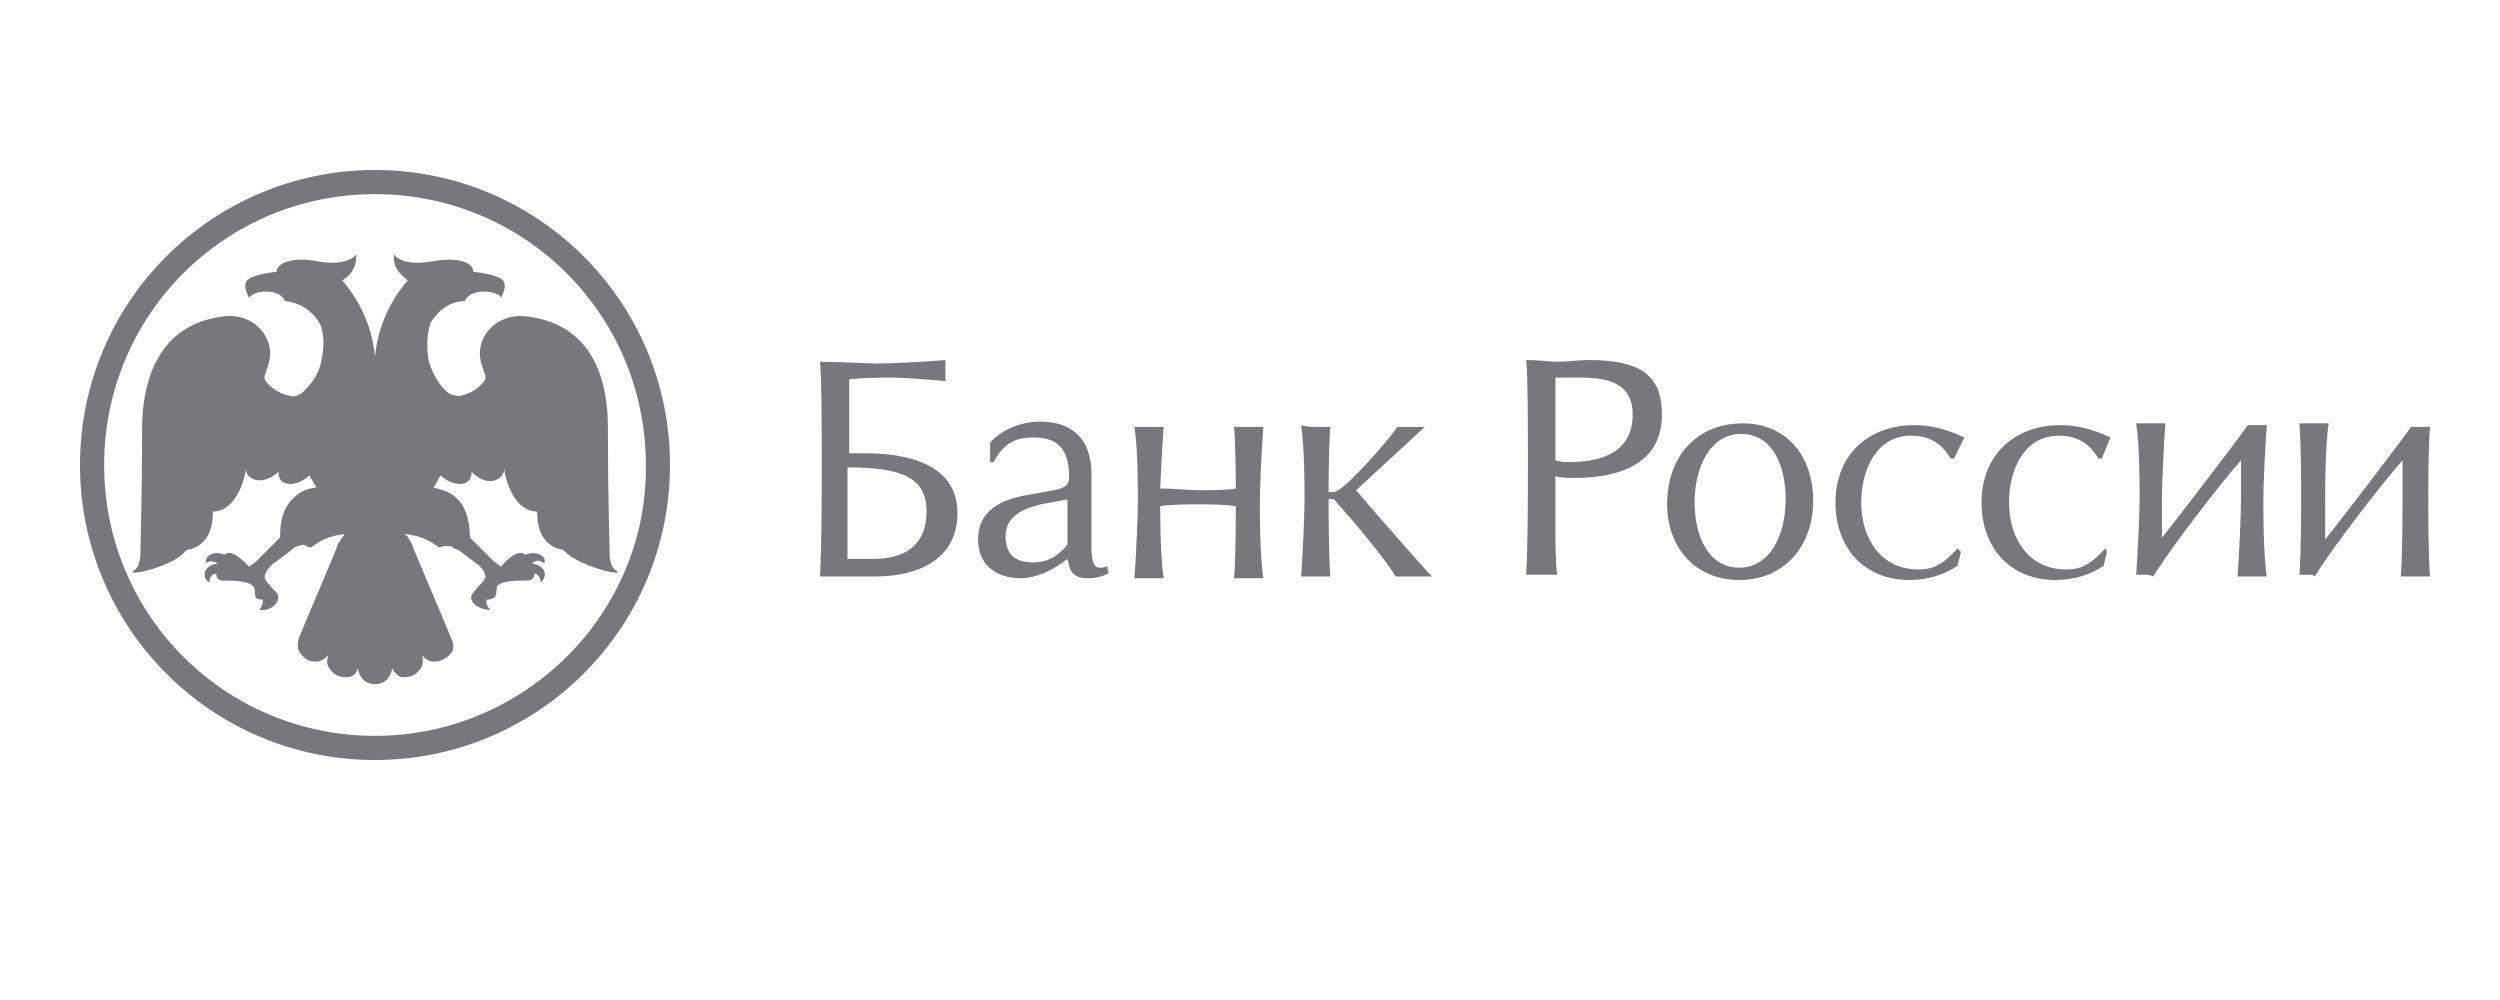
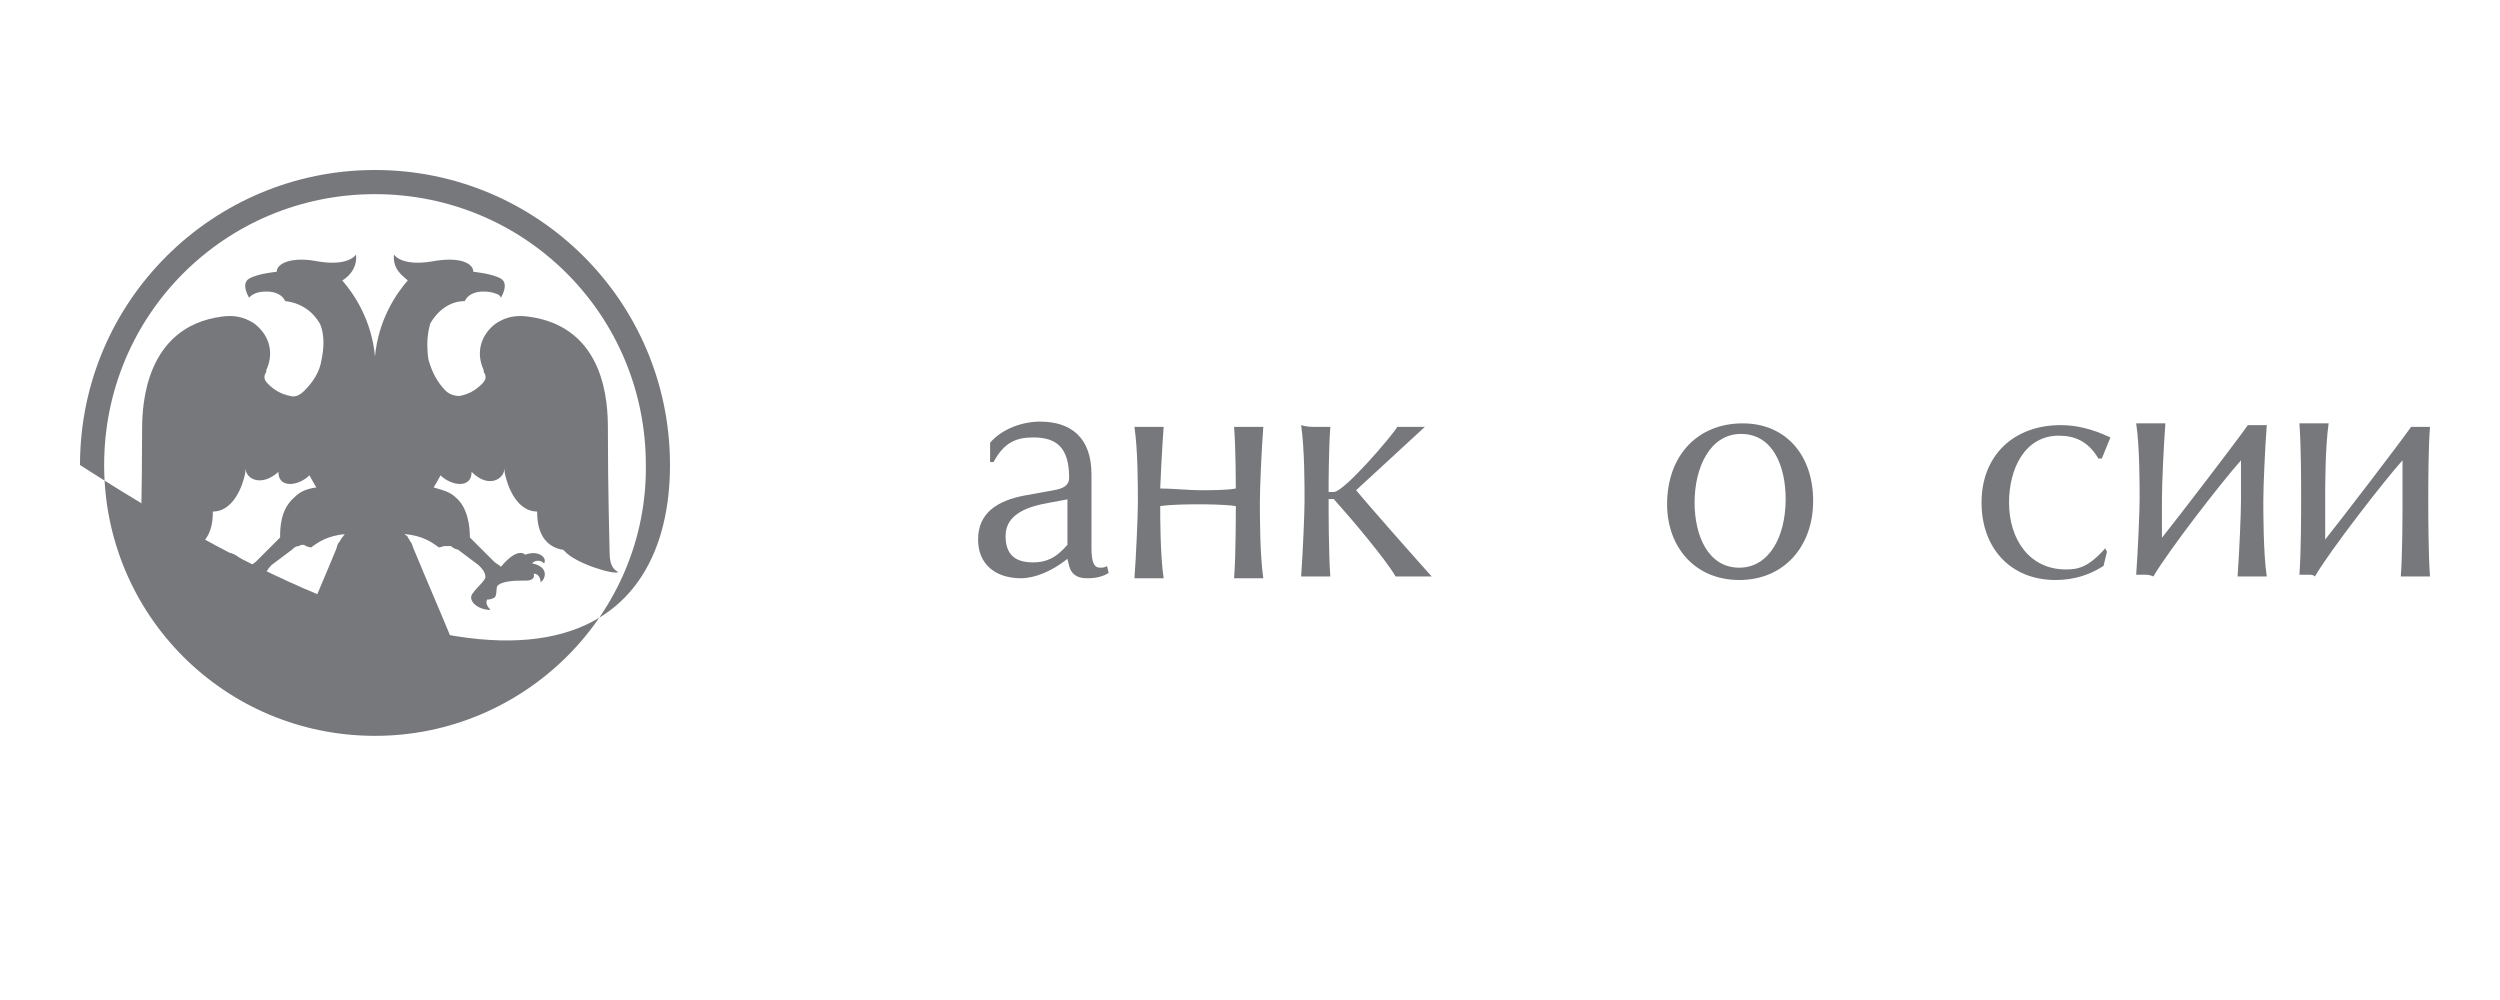
<svg xmlns="http://www.w3.org/2000/svg" width="250px" height="100px" viewBox="0 0 250 100">
  <title>Group 9</title>
  <g id="Page-1" stroke="none" stroke-width="1" fill="none" fill-rule="evenodd">
    <g id="Artboard" transform="translate(-402, -227)">
      <g id="Group-9" transform="translate(402, 227)">
        <rect id="Rectangle-Copy-2" x="0" y="0" width="250" height="100" />
        <g id="10andmore" transform="translate(8, 17)" fill="#77787B" fill-rule="nonzero">
          <g id="Group">
-             <path d="M29.5,0 C13.284,0 0,13.111 0,29.5 C0,45.716 13.111,59 29.5,59 C45.716,59 59,45.889 59,29.5 C59,13.111 45.716,0 29.5,0 Z M29.5,56.585 C14.491,56.585 2.415,44.509 2.415,29.5 C2.415,14.491 14.491,2.415 29.5,2.415 C44.509,2.415 56.585,14.491 56.585,29.5 C56.757,44.336 44.509,56.585 29.5,56.585 Z" id="Shape" />
+             <path d="M29.5,0 C13.284,0 0,13.111 0,29.5 C45.716,59 59,45.889 59,29.5 C59,13.111 45.716,0 29.5,0 Z M29.5,56.585 C14.491,56.585 2.415,44.509 2.415,29.5 C2.415,14.491 14.491,2.415 29.5,2.415 C44.509,2.415 56.585,14.491 56.585,29.5 C56.757,44.336 44.509,56.585 29.5,56.585 Z" id="Shape" />
            <path d="M29.5,51.409 C30.535,51.409 31.053,50.719 31.225,49.857 C31.398,50.202 31.743,50.547 32.088,50.719 C32.433,50.719 32.95,50.719 33.295,50.547 C33.64,50.374 33.985,50.029 34.158,49.684 C34.33,49.339 34.33,48.822 34.158,48.477 C34.675,49.167 35.365,49.339 36.228,48.994 C37.263,48.477 37.608,47.787 37.091,46.751 C35.883,43.819 34.675,41.058 33.468,38.126 C33.295,37.781 33.295,37.608 33.123,37.263 C32.95,37.091 32.95,36.918 32.778,36.746 C32.778,36.573 32.605,36.573 32.433,36.401 C34.33,36.573 35.193,37.263 35.711,37.608 C35.883,37.781 35.883,37.781 36.401,37.608 C36.573,37.608 36.918,37.608 37.091,37.608 C37.263,37.781 37.608,37.953 37.781,37.953 C38.471,38.471 39.161,38.988 39.851,39.506 C40.196,39.851 40.541,40.196 40.541,40.713 C40.541,41.058 39.506,41.921 39.333,42.266 C38.643,42.956 39.678,43.991 41.058,43.991 C40.713,43.646 40.541,43.301 40.713,42.956 C40.886,42.956 41.058,42.956 41.404,42.784 C41.749,42.611 41.576,41.749 41.749,41.576 C42.266,41.058 43.646,41.058 44.681,41.058 C45.026,41.058 45.544,40.886 45.371,40.368 C45.889,40.368 46.061,40.886 46.061,41.231 C46.579,40.886 46.924,39.678 45.199,39.333 L45.199,39.333 C45.544,38.988 46.061,38.988 46.406,39.333 C46.751,38.816 45.889,37.953 44.509,38.471 C44.509,38.471 43.819,37.608 42.094,39.678 C41.921,39.506 41.576,39.333 41.404,39.161 C40.713,38.471 38.988,36.746 38.988,36.746 C38.988,35.711 38.816,33.813 37.608,32.778 C37.091,32.26 36.573,32.088 35.365,31.743 C35.365,31.743 35.883,30.88 36.056,30.535 C37.091,31.57 39.161,31.915 39.161,30.19 C40.886,31.915 42.439,30.88 42.439,29.845 C42.439,30.363 42.611,30.88 42.784,31.398 C42.956,31.915 43.819,34.158 45.716,34.158 C45.716,34.848 45.716,37.436 48.132,37.953 C48.304,37.953 48.304,37.953 48.477,38.126 C49.512,39.333 53.48,40.541 53.825,40.196 C53.48,40.023 52.962,39.678 52.962,38.298 C52.962,37.436 52.789,32.605 52.789,25.877 C52.789,23.462 52.617,15.699 44.854,14.664 C43.646,14.491 42.611,14.664 41.576,15.354 C40.196,16.389 39.506,18.114 40.368,20.012 C40.368,20.012 40.368,20.184 40.368,20.184 C40.713,20.702 40.541,21.047 40.196,21.392 C39.506,22.082 38.816,22.427 37.953,22.599 C37.436,22.599 36.918,22.427 36.573,22.082 C35.711,21.219 35.193,20.184 34.848,18.977 C34.503,16.734 35.02,15.526 35.02,15.354 C35.711,14.146 36.918,13.111 38.471,13.111 C39.161,11.731 41.231,12.249 41.231,12.249 C41.749,12.421 41.921,12.421 42.094,12.766 C42.094,12.766 42.956,11.386 42.094,10.868 C41.231,10.351 39.333,10.178 39.333,10.178 C39.333,9.316 37.953,8.626 35.193,9.143 C32.088,9.661 31.398,8.453 31.398,8.453 C31.225,10.006 32.433,10.696 32.778,11.041 C31.57,12.421 29.845,15.009 29.5,18.632 C29.155,15.009 27.43,12.421 26.222,11.041 C26.567,10.868 27.775,10.006 27.602,8.453 C27.602,8.453 26.912,9.661 23.807,9.143 C21.219,8.626 19.667,9.316 19.667,10.178 C19.667,10.178 17.769,10.351 16.906,10.868 C16.044,11.386 16.906,12.766 16.906,12.766 C17.079,12.594 17.251,12.421 17.769,12.249 C17.769,12.249 19.839,11.731 20.529,13.111 C22.082,13.284 23.289,14.146 23.98,15.354 C23.98,15.354 24.67,16.561 24.152,18.977 C23.98,20.184 23.289,21.219 22.427,22.082 C22.082,22.427 21.564,22.772 21.047,22.599 C20.184,22.427 19.494,22.082 18.804,21.392 C18.459,21.047 18.287,20.702 18.632,20.184 C18.632,20.184 18.632,20.012 18.632,20.012 C19.494,18.114 18.804,16.389 17.424,15.354 C16.389,14.664 15.354,14.491 14.146,14.664 C6.556,15.699 6.211,23.462 6.211,25.877 C6.211,32.605 6.038,37.436 6.038,38.298 C6.038,39.678 5.52,40.023 5.175,40.196 C5.693,40.541 9.661,39.333 10.523,38.126 C10.523,38.126 10.696,37.953 10.868,37.953 C13.284,37.436 13.284,34.848 13.284,34.158 C15.181,34.158 16.044,31.915 16.216,31.398 C16.389,30.88 16.561,30.363 16.561,29.845 C16.561,30.88 18.114,31.743 19.839,30.19 C19.839,31.915 21.909,31.57 22.944,30.535 C23.117,30.88 23.635,31.743 23.635,31.743 C22.427,31.915 21.909,32.26 21.392,32.778 C20.012,33.985 20.012,35.883 20.012,36.746 C20.012,36.746 18.287,38.471 17.596,39.161 C17.424,39.333 17.079,39.506 16.906,39.678 C15.009,37.608 14.491,38.471 14.491,38.471 C13.111,37.953 12.421,38.816 12.594,39.333 C12.939,38.988 13.456,39.161 13.801,39.333 L13.801,39.333 C11.904,39.678 12.421,41.058 12.939,41.231 C12.939,40.886 13.111,40.368 13.629,40.368 C13.629,40.886 13.974,41.058 14.319,41.058 C15.181,41.058 16.734,41.058 17.251,41.576 C17.596,41.749 17.424,42.611 17.596,42.784 C17.769,42.956 18.114,42.956 18.287,42.956 C18.287,43.301 18.287,43.474 17.942,43.991 C19.322,44.164 20.184,42.956 19.667,42.266 C19.322,41.921 18.459,41.058 18.459,40.713 C18.459,40.368 18.804,39.851 19.149,39.506 C19.839,38.988 20.529,38.471 21.219,37.953 C21.392,37.781 21.564,37.608 21.909,37.608 C22.082,37.436 22.427,37.436 22.599,37.608 C23.117,37.781 23.117,37.781 23.289,37.608 C23.807,37.263 24.67,36.573 26.567,36.401 C26.395,36.401 26.395,36.573 26.222,36.746 C26.05,36.918 26.05,37.091 25.877,37.263 C25.705,37.436 25.705,37.781 25.532,38.126 C24.325,41.058 23.117,43.819 21.909,46.751 C21.564,47.787 21.909,48.477 22.772,48.994 C23.462,49.339 24.325,49.167 24.842,48.477 C24.67,48.994 24.67,49.339 24.842,49.684 C25.015,50.029 25.36,50.374 25.705,50.547 C26.05,50.719 26.567,50.719 26.912,50.719 C27.43,50.547 27.602,50.374 27.775,49.857 C27.947,50.719 28.465,51.409 29.5,51.409 Z" id="Path" />
          </g>
          <g id="Group" transform="translate(74, 19)">
-             <path d="M5.67,0.352 C7.217,0.352 10.653,0.176 12.543,0 C12.543,0.352 12.543,0.88 12.543,1.056 C12.543,1.232 12.543,1.76 12.543,2.112 C10.825,1.936 8.076,1.76 7.217,1.76 C6.529,1.76 4.296,1.76 2.921,1.936 L2.921,9.328 L4.467,9.328 C7.56,9.328 13.746,9.856 13.746,15.312 C13.746,19.712 10.138,21.648 5.498,21.648 C4.983,21.648 3.093,21.648 1.718,21.648 C1.203,21.648 0.515,21.648 0,21.648 C0.172,18.304 0.172,13.904 0.172,10.208 C0.172,6.864 0.172,1.76 0,0.176 C1.89,0.176 4.983,0.352 5.67,0.352 Z M2.921,19.888 C3.608,19.888 4.639,19.888 5.327,19.888 C8.763,19.888 10.653,18.304 10.653,15.136 C10.653,11.792 8.248,10.736 2.749,10.736 L2.749,19.888 L2.921,19.888 Z" id="Shape" />
            <path d="M17.011,8.272 C18.213,6.864 20.275,6.16 21.994,6.16 C25.086,6.16 27.148,7.744 27.148,11.44 L27.148,18.832 C27.148,20.416 27.492,20.768 28.007,20.768 C28.179,20.768 28.523,20.768 28.695,20.592 L28.867,21.296 C28.007,21.824 27.148,21.824 26.633,21.824 C25.602,21.824 25.086,21.296 24.915,20.592 L24.743,19.888 C23.196,21.12 21.478,21.824 20.104,21.824 C17.526,21.824 15.808,20.416 15.808,17.952 C15.808,15.312 17.698,14.08 20.447,13.552 L23.368,13.024 C24.399,12.848 24.915,12.496 24.915,11.792 C24.915,8.624 23.54,7.744 21.306,7.744 C19.588,7.744 18.385,8.272 17.354,10.208 L17.011,10.208 L17.011,8.272 Z M24.915,13.904 L23.025,14.256 C20.963,14.608 18.557,15.312 18.557,17.6 C18.557,19.36 19.416,20.24 21.306,20.24 C22.509,20.24 23.54,19.888 24.743,18.48 L24.743,13.904 L24.915,13.904 Z" id="Shape" />
            <path d="M32.99,6.688 C33.334,6.688 33.85,6.688 34.365,6.688 C34.193,8.976 34.021,12.672 34.021,12.848 C35.224,12.848 36.942,13.024 37.973,13.024 C39.004,13.024 40.723,13.024 41.582,12.848 C41.582,12.672 41.582,8.976 41.41,6.688 C41.925,6.688 42.613,6.688 42.956,6.688 C43.3,6.688 43.815,6.688 44.331,6.688 C44.159,8.976 43.987,12.672 43.987,14.256 C43.987,15.488 43.987,19.536 44.331,21.824 C43.815,21.824 43.472,21.824 42.956,21.824 C42.441,21.824 41.925,21.824 41.41,21.824 C41.582,19.536 41.582,15.488 41.582,14.608 C40.379,14.432 38.489,14.432 37.973,14.432 C37.114,14.432 35.224,14.432 34.021,14.608 C34.021,15.664 34.021,19.536 34.365,21.824 C33.85,21.824 33.506,21.824 32.99,21.824 C32.475,21.824 31.959,21.824 31.444,21.824 C31.616,19.536 31.788,15.488 31.788,14.256 C31.788,12.672 31.788,8.976 31.444,6.688 C31.959,6.688 32.647,6.688 32.99,6.688 Z" id="Path" />
            <path d="M49.657,6.688 C50.001,6.688 50.517,6.688 51.032,6.688 C50.86,8.976 50.86,12.672 50.86,13.2 L51.376,13.2 C52.407,13.2 57.218,7.568 57.733,6.688 C58.077,6.688 58.764,6.688 59.108,6.688 C59.451,6.688 60.139,6.688 60.482,6.688 L53.609,13.024 C54.469,14.08 59.108,19.36 61.17,21.648 C60.311,21.648 59.795,21.648 59.451,21.648 C58.936,21.648 58.077,21.648 57.561,21.648 C56.53,19.888 53.266,16.016 51.376,13.904 L50.86,13.904 C50.86,14.96 50.86,19.36 51.032,21.648 C50.688,21.648 50.173,21.648 49.657,21.648 C49.142,21.648 48.626,21.648 48.111,21.648 C48.283,19.36 48.455,15.312 48.455,14.08 C48.455,12.496 48.455,8.8 48.111,6.512 C48.626,6.688 49.142,6.688 49.657,6.688 Z" id="Path" />
-             <path d="M73.713,0.176 C74.744,0.176 75.947,0 76.806,0 C82.132,0 84.194,1.584 84.194,5.456 C84.194,10.208 80.242,11.792 75.431,11.792 C75.088,11.792 74.057,11.792 73.541,11.616 L73.541,16.72 C73.541,18.128 73.541,20.064 73.713,21.472 C73.197,21.472 72.682,21.472 72.166,21.472 C71.651,21.472 70.964,21.472 70.62,21.472 C70.792,18.128 70.792,13.728 70.792,10.032 C70.792,6.688 70.792,1.584 70.62,0 C71.823,0 73.026,0.176 73.713,0.176 Z M74.916,10.208 C79.039,10.208 81.273,8.624 81.273,5.456 C81.273,2.464 79.039,1.76 76.118,1.76 C75.603,1.76 73.885,1.76 73.541,1.76 L73.541,10.032 C74.057,10.208 74.572,10.208 74.916,10.208 Z" id="Shape" />
            <path d="M99.315,14.08 C99.315,18.656 96.394,22 91.926,22 C87.459,22 84.71,18.656 84.71,14.432 C84.71,9.504 87.803,6.336 92.27,6.336 C96.566,6.336 99.315,9.504 99.315,14.08 Z M87.459,14.256 C87.459,17.6 88.834,20.768 91.926,20.768 C94.847,20.768 96.566,17.776 96.566,13.904 C96.566,10.736 95.363,7.392 92.098,7.392 C89.005,7.392 87.459,10.736 87.459,14.256 Z" id="Shape" />
-             <path d="M113.404,9.856 L113.061,9.856 C112.03,8.096 110.655,7.568 109.109,7.568 C105.672,7.568 104.126,10.912 104.126,14.256 C104.126,17.952 106.188,20.944 109.796,20.944 C110.999,20.944 112.03,20.768 113.748,18.832 L114.092,19.184 L113.748,20.592 C112.374,21.472 110.827,22 108.937,22 C104.47,22 101.549,18.832 101.549,14.256 C101.549,9.504 104.813,6.512 109.453,6.512 C110.999,6.512 112.545,6.864 114.435,7.744 L113.404,9.856 Z" id="Path" />
            <path d="M128.181,9.856 L127.838,9.856 C126.807,8.096 125.432,7.568 123.886,7.568 C120.449,7.568 118.903,10.912 118.903,14.256 C118.903,17.952 120.965,20.944 124.573,20.944 C125.776,20.944 126.807,20.768 128.525,18.832 L128.697,19.184 L128.353,20.592 C126.979,21.472 125.432,22 123.542,22 C119.075,22 116.154,18.832 116.154,14.256 C116.154,9.504 119.418,6.512 124.058,6.512 C125.604,6.512 127.15,6.864 129.041,7.744 L128.181,9.856 Z" id="Path" />
            <path d="M132.477,21.472 C132.305,21.472 131.79,21.472 131.618,21.472 C131.79,19.184 131.962,15.136 131.962,13.904 C131.962,12.32 131.962,8.624 131.618,6.336 C132.133,6.336 132.821,6.336 133.164,6.336 C133.508,6.336 134.023,6.336 134.539,6.336 C134.367,8.624 134.195,12.32 134.195,13.904 C134.195,15.136 134.195,16.896 134.195,17.776 C135.742,15.84 141.412,8.448 142.787,6.512 C143.13,6.512 143.302,6.512 143.646,6.512 C143.818,6.512 144.505,6.512 144.677,6.512 C144.505,8.8 144.333,12.496 144.333,14.08 C144.333,15.312 144.333,19.36 144.677,21.648 C144.161,21.648 143.818,21.648 143.302,21.648 C142.787,21.648 142.271,21.648 141.756,21.648 C141.927,19.36 142.099,15.312 142.099,14.08 C142.099,12.496 142.099,10.56 142.099,10.032 C140.209,12.144 134.883,19.008 133.336,21.648 C132.993,21.472 132.649,21.472 132.477,21.472 Z" id="Path" />
            <path d="M148.8,21.472 C148.629,21.472 148.113,21.472 147.941,21.472 C148.113,19.184 148.113,15.136 148.113,13.904 C148.113,12.32 148.113,8.624 147.941,6.336 C148.457,6.336 149.144,6.336 149.488,6.336 C149.831,6.336 150.347,6.336 150.862,6.336 C150.519,8.8 150.519,12.496 150.519,14.08 C150.519,15.312 150.519,17.072 150.519,17.952 C152.065,16.016 157.735,8.624 159.11,6.688 C159.454,6.688 159.625,6.688 159.969,6.688 C160.141,6.688 160.828,6.688 161,6.688 C160.828,8.8 160.828,12.496 160.828,14.08 C160.828,15.312 160.828,19.36 161,21.648 C160.485,21.648 160.141,21.648 159.625,21.648 C159.11,21.648 158.594,21.648 158.079,21.648 C158.251,19.36 158.251,15.312 158.251,14.08 C158.251,12.496 158.251,10.56 158.251,10.032 C156.361,12.144 151.034,19.008 149.488,21.648 C149.316,21.472 149.144,21.472 148.8,21.472 Z" id="Path" />
          </g>
        </g>
      </g>
    </g>
  </g>
</svg>